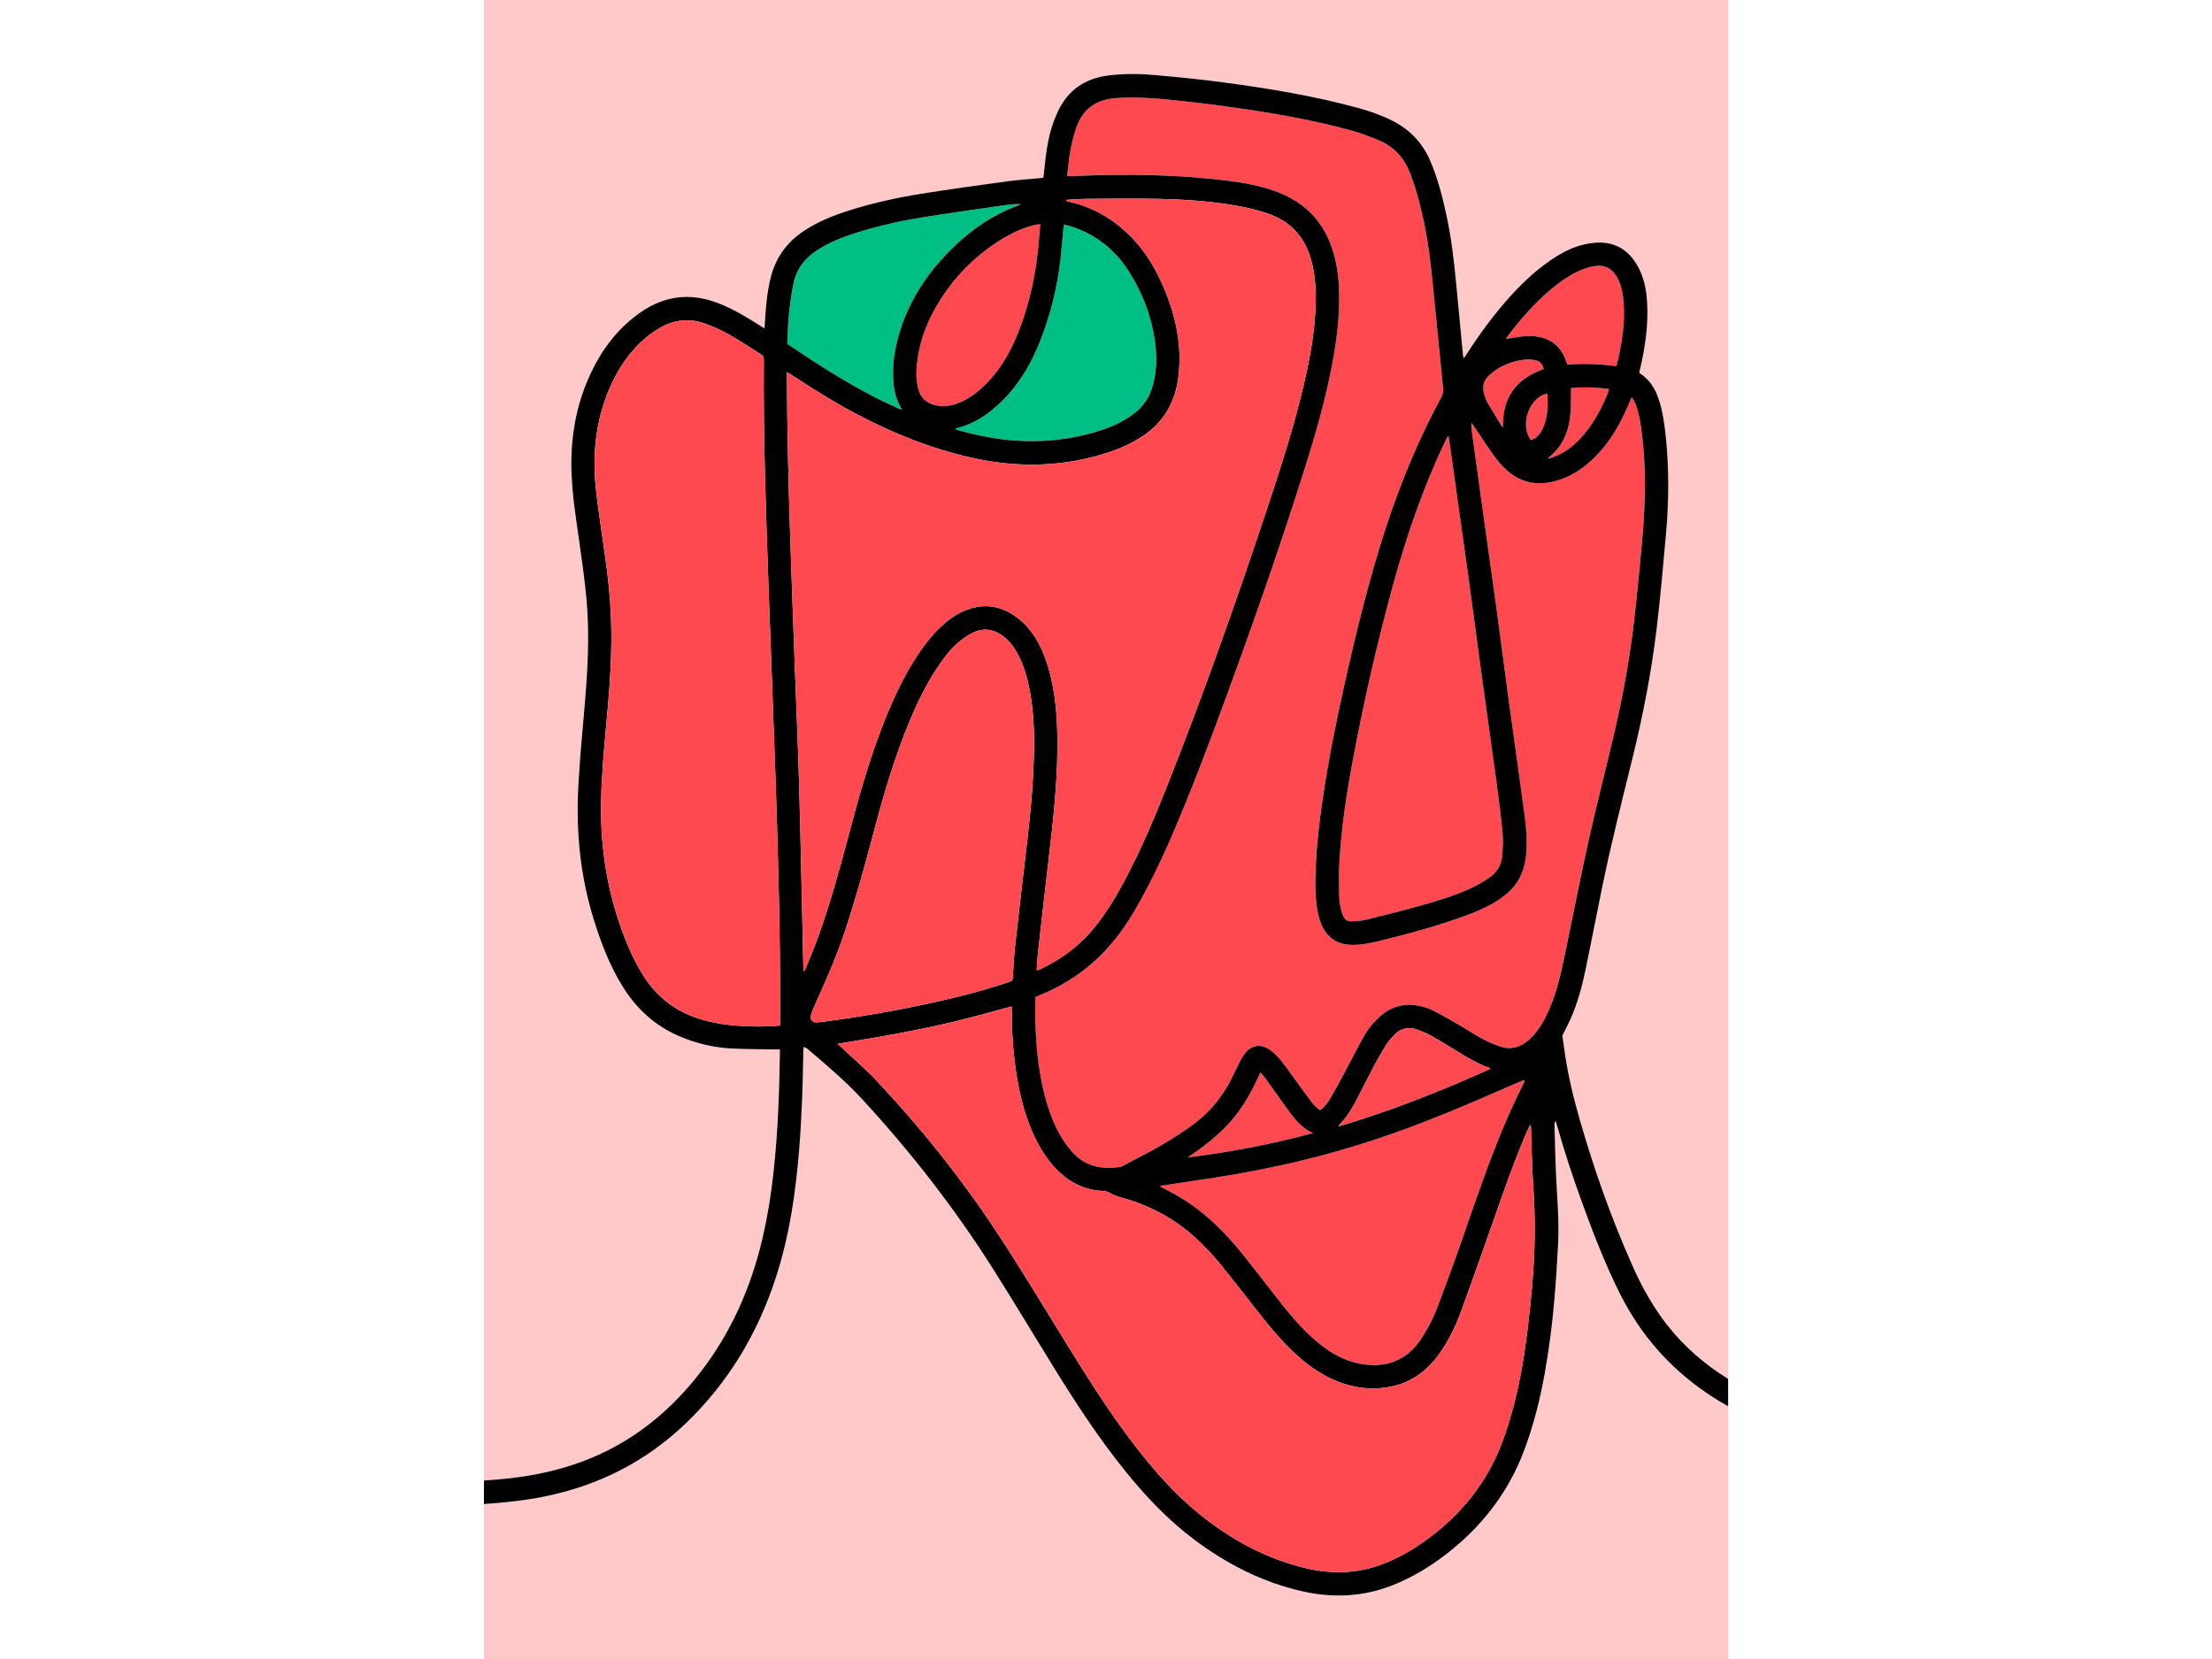
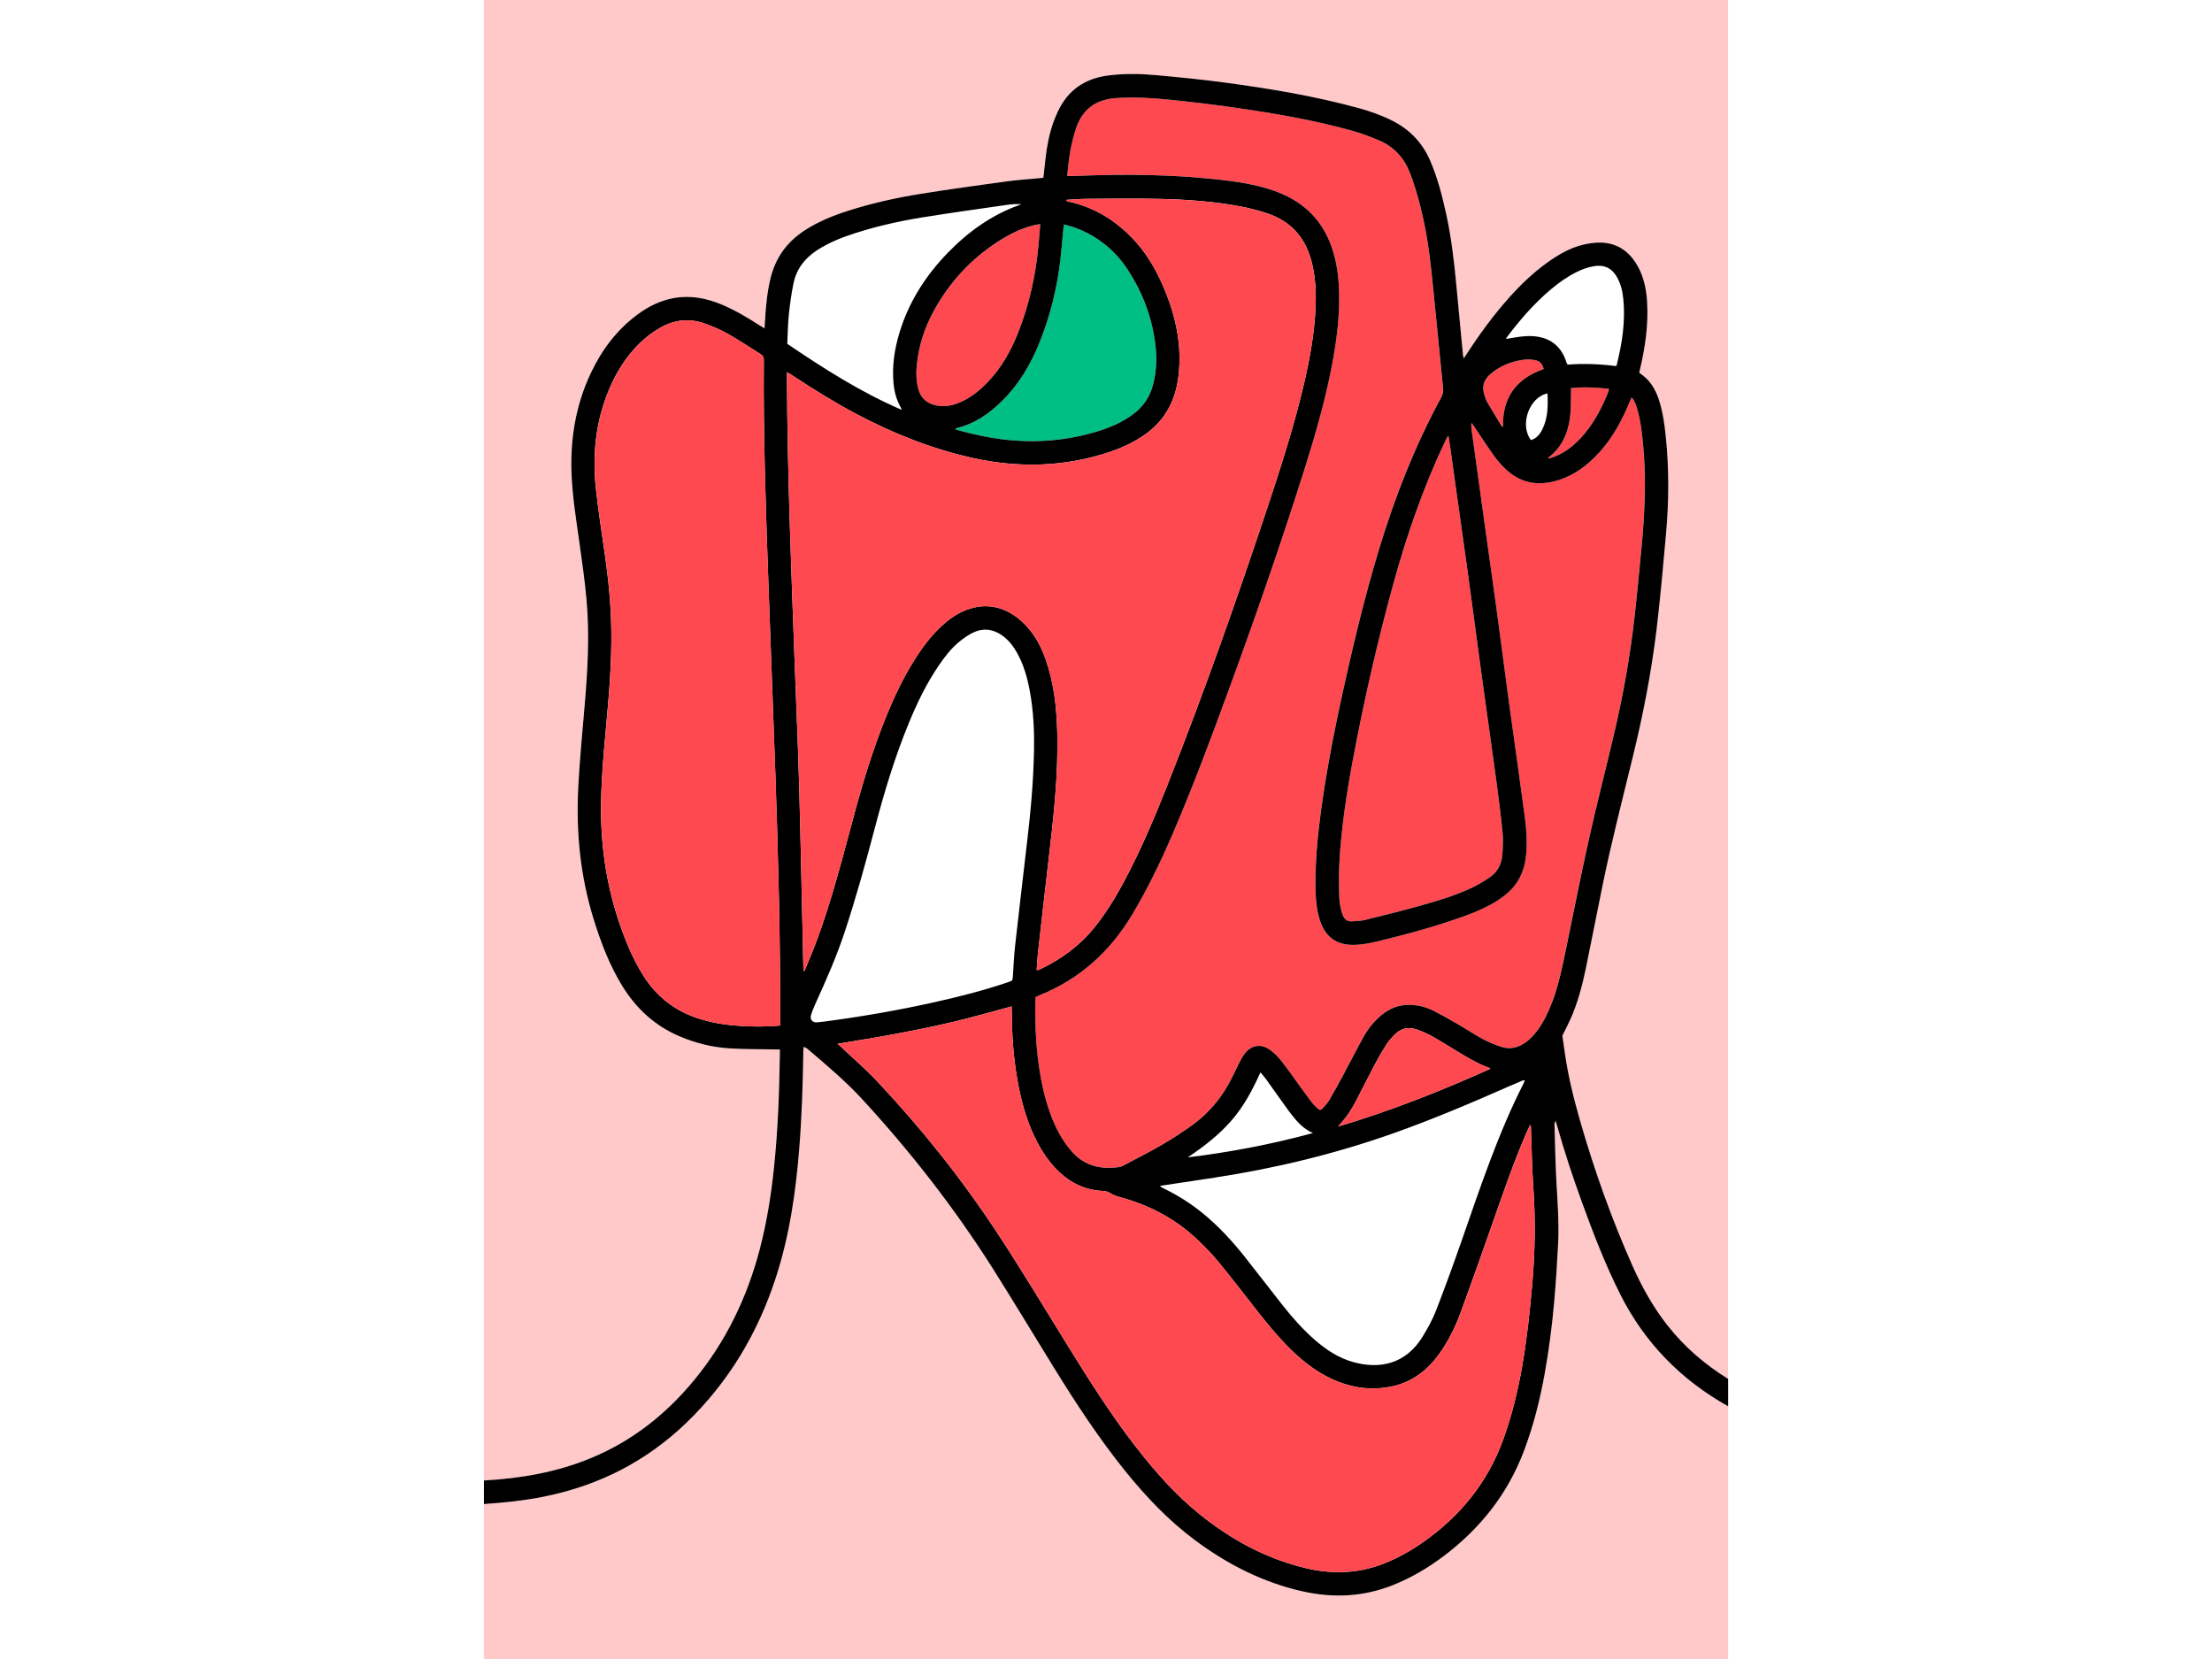
<svg xmlns="http://www.w3.org/2000/svg" width="815.143" height="611.357" viewBox="0 0 800 600" id="svgcontent" x="552.429" y="305.679">
  <g style="pointer-events:all">
    <title style="pointer-events:inherit">Layer 1</title>
  </g>
  <svg id="Layer_1" viewBox="0 0 648 864">
    <defs stroke="#808080" stroke-width="0.5" id="1" fill="#fcfcf1" />
    <path class="cls-1" d="m109.45,718.8c16.64-20.19,27.68-43.2,34.26-68.43,3.57-13.67,5.8-27.57,7.28-41.61,2.08-19.74,2.83-39.54,3.12-59.38.01-.84,0-1.69,0-2.84-1.06,0-1.97.02-2.87,0-7.85-.16-15.72-.05-23.55-.56-8.91-.58-17.53-2.73-25.78-6.24-12.96-5.51-22.76-14.59-30.04-26.53-6.58-10.81-11.04-22.52-14.76-34.55-7.01-22.64-9.24-45.85-7.95-69.41.74-13.39,1.97-26.76,3.14-40.12,1.65-18.92,2.81-37.87,1.12-56.83-.91-10.12-2.36-20.19-3.78-30.25-1.64-11.59-3.5-23.14-4-34.87-.78-18.4,2.12-36.11,10.01-52.85,5.74-12.18,13.63-22.67,24.57-30.7,5.65-4.14,11.83-7.16,18.78-8.4,8.62-1.54,16.82.05,24.78,3.37,6.97,2.9,13.41,6.76,19.74,10.84.76.49,1.54.94,2.61,1.59.09-1.35.15-2.26.2-3.17.46-7.85,1.1-15.68,3.03-23.34,2.56-10.15,8.19-18.11,16.84-23.96,7.36-4.98,15.51-8.25,23.92-10.92,12.23-3.89,24.74-6.66,37.39-8.68,15-2.4,30.07-4.47,45.12-6.53,5.67-.77,11.39-1.12,17.09-1.66.5-.05.99-.12,1.64-.21.37-3.39.71-6.68,1.1-9.98.76-6.46,1.93-12.84,4.14-18.98.69-1.92,1.49-3.82,2.37-5.67,5.21-11.07,14.06-17.05,26.08-18.6,8.27-1.07,16.56-.94,24.82-.2,11.99,1.08,23.98,2.26,35.91,3.87,23.45,3.16,46.78,7.02,69.65,13.27,6.1,1.67,12.05,3.77,17.72,6.63,9.06,4.57,15.62,11.47,19.65,20.79,3.88,8.98,6.29,18.41,8.38,27.93,2.58,11.79,3.99,23.75,5.13,35.74,1.2,12.59,2.39,25.18,3.6,37.76.03.31.13.61.35,1.55.78-1.16,1.28-1.88,1.76-2.62,6.71-10.34,13.98-20.25,22.23-29.42,5.84-6.5,12.13-12.52,19.23-17.65,5.78-4.17,11.88-7.82,18.87-9.51,3.04-.74,6.25-1.22,9.36-1.13,8.61.23,14.8,4.65,19.01,11.99,3.31,5.76,4.63,12.1,5.04,18.64.77,12.14-.97,24.03-3.79,35.8-.1.41-.19.82-.26,1.13.16.27.21.47.33.55,5.09,3.24,8,8.06,9.84,13.64,2.02,6.12,2.92,12.47,3.58,18.84,1.8,17.14,1.71,34.31.14,51.45-1.5,16.42-2.9,32.86-4.87,49.22-2.71,22.49-7.04,44.71-12.43,66.72-5.51,22.48-11.24,44.9-15.88,67.59-2.87,14.06-5.59,28.15-8.5,42.2-1.9,9.21-4.3,18.3-8.17,26.92-1.33,2.96-2.86,5.82-4.1,8.32.46,3.26.87,6.2,1.29,9.13,1.72,11.95,4.6,23.64,7.93,35.22,7.42,25.81,16.41,51.06,27.32,75.6,4.91,11.04,10.78,21.54,18.27,31.08,8.81,11.21,19.46,20.32,31.51,27.8V0H0v771.04c19.27-1.07,38.1-4.31,56.05-11.8,21.28-8.87,38.8-22.74,53.4-40.44Z" stroke="transparent" stroke-width="0.25" id="2" fill="#ffc8c9" />
    <path class="cls-1" d="m591.85,674.2c-7.79-15.44-14-31.53-19.89-47.75-4.9-13.49-9.41-27.11-13.28-40.93-.13-.47-.31-.94-.59-1.8-.66,1.17-.53,2.09-.51,2.94.25,8.88.41,17.77.86,26.64.57,11.44,1.58,22.87,1.01,34.32-.5,9.98-1.14,19.97-2.01,29.92-1.11,12.68-2.72,25.31-4.98,37.85-2.5,13.9-5.94,27.54-10.99,40.76-8.44,22.11-22.57,39.84-41.31,54.06-8.21,6.23-17,11.44-26.58,15.28-15.32,6.14-31.04,6.92-47.05,3.35-20.69-4.62-39.14-14-56.06-26.58-13.88-10.32-25.69-22.75-36.51-36.16-13.6-16.86-25.44-34.94-36.82-53.34-10.7-17.29-21.14-34.74-32.01-51.93-19.96-31.58-42.85-60.93-68.16-88.39-8.76-9.51-18.66-17.81-28.47-26.19-.46-.4-1.09-.59-1.93-1.03-.1.95-.21,1.51-.22,2.07-.22,16.84-.77,33.66-2.08,50.46-1.81,23.05-5.1,45.84-12.31,67.92-9.43,28.86-24.57,54.21-46.51,75.35-20.87,20.1-45.65,32.7-74.01,38.41-10.39,2.09-20.88,3.16-31.42,3.9v80.68h648v-131.58c-24.54-13.75-43.41-32.97-56.15-58.22Z" stroke="transparent" stroke-width="0.25" id="3" fill="#ffc8c9" />
    <path class="cls-1" d="m522.7,209.68c2.39,4.03,4.8,8.05,7.23,12.06.14.23.47.34.84.59-.39-15.42,6.99-25.18,21.18-30.15-.59-2.62-1.99-4.24-4.56-4.64-1.42-.22-2.89-.48-4.31-.36-6.42.56-12.33,2.63-17.5,6.52-5.25,3.96-6.26,7.84-3.82,13.88.29.71.56,1.44.95,2.09Z" stroke="transparent" stroke-width="0.25" id="4" fill="#ff4951" />
    <path class="cls-1" d="m452.61,395.48c-3.34,17.89-6.14,35.87-7.09,54.07-.3,5.62-.22,11.27-.07,16.9.09,3.49.62,6.97,1.93,10.28.82,2.08,2.3,3.21,4.51,3.09,2.38-.12,4.81-.2,7.11-.76,9.28-2.27,18.56-4.59,27.76-7.15,9.37-2.61,18.73-5.36,27.57-9.48,3.38-1.57,6.63-3.54,9.69-5.68,3.84-2.68,5.97-6.62,6.35-11.26.32-3.98.54-8.04.15-12-.93-9.43-2.15-18.83-3.42-28.23-2.41-17.77-4.98-35.52-7.41-53.28-2.5-18.27-4.88-36.57-7.4-54.84-3.01-21.82-6.12-43.64-9.19-65.45-.21-1.48-.46-2.95-.7-4.52-.38.22-.58.27-.65.38-.37.67-.72,1.36-1.05,2.05-11.47,24.14-20.16,49.29-27.22,75.03-8.22,29.99-15.16,60.28-20.87,90.84Z" stroke="transparent" stroke-width="0.25" id="5" fill="#ff4951" />
-     <path class="cls-1" d="m545.29,229.19c3-.87,4.75-3.11,6.04-5.78,2.84-5.88,2.88-12.15,2.58-18.51-9.55,1.94-14.64,16.4-8.62,24.29Z" stroke="transparent" stroke-width="0.25" id="6" fill="#ff4951" />
    <path class="cls-1" d="m269.89,208.78c-6.79,6.7-14.42,12.03-23.9,14.24-.11.03-.19.19-.48.5.98.32,1.83.64,2.71.87,7.02,1.87,14.09,3.44,21.31,4.35,17.2,2.17,34.1.88,50.66-4.29,6.39-1.99,12.47-4.67,17.89-8.69,5.21-3.86,8.64-8.89,10.33-15.15,1.85-6.87,2.14-13.86,1.31-20.86-1.67-14.24-6.61-27.35-14.45-39.33-6.71-10.25-15.86-17.56-27.37-21.84-1.81-.67-3.71-1.1-5.78-1.7-.15,1.06-.28,1.8-.36,2.54-.52,5.36-.93,10.73-1.56,16.07-1.73,14.67-5.26,28.89-10.75,42.61-4.58,11.46-10.72,21.95-19.57,30.68Z" stroke="transparent" stroke-width="0.25" id="7" fill="#00bf84" />
    <path class="cls-1" d="m235.62,159.58c-4.72,8.11-8.07,16.75-9.56,26.05-.9,5.59-1.3,11.19.14,16.78,1.29,5.02,4.54,7.82,9.56,8.79,4.94.96,9.49-.25,13.86-2.4,4.81-2.37,8.87-5.74,12.58-9.56,7.14-7.35,12.07-16.07,15.86-25.5,6-14.92,9.35-30.48,10.83-46.46.31-3.38.57-6.77.88-10.52-.99.13-1.58.16-2.15.28-6.16,1.33-11.82,3.89-17.19,7.12-14.64,8.81-26.22,20.66-34.81,35.42Z" stroke="transparent" stroke-width="0.25" id="8" fill="#ff4951" />
    <path class="cls-1" d="m565.83,215.72c-.85,9-3.97,16.92-11.42,22.62-.06.04-.07.15-.22.51.59-.12.92-.17,1.24-.26,6.21-1.93,11.28-5.6,15.66-10.29,6.63-7.1,11.08-15.54,14.61-24.5.14-.35.12-.77.2-1.27-6.67-.76-13.16-1.1-19.73-.4,0,1.16.02,2.01,0,2.85-.09,3.58,0,7.19-.34,10.75Z" stroke="transparent" stroke-width="0.25" id="9" fill="#ff4951" />
-     <path class="cls-1" d="m563.84,188.82c.12.38.39.72.59,1.07,8.49-.67,16.83-.3,25.25.76.21-.42.32-.56.36-.72,2.77-11.25,4.55-22.62,3.38-34.25-.42-4.19-1.4-8.26-3.63-11.92-2.59-4.24-6.43-5.95-11.33-5.18-3.33.52-6.44,1.64-9.44,3.14-4.84,2.42-9.23,5.53-13.35,9.01-8.74,7.36-16.16,15.95-23.01,25.06-.16.22-.23.51-.32.72,3.5-.51,6.84-1.24,10.22-1.43,10.63-.61,18.19,3.69,21.29,13.75Z" stroke="transparent" stroke-width="0.25" id="10" fill="#ff4951" />
-     <path class="cls-1" d="m421.08,581.05c-1.37-1.74-2.68-3.53-3.97-5.34-3.28-4.58-6.52-9.19-9.81-13.76-.79-1.09-1.71-2.09-2.86-3.48-4.17,9.28-8.79,17.89-15.3,25.32-6.52,7.44-14.27,13.39-22.52,18.93,22.03-2.66,43.73-6.82,65.17-12.65-4.55-1.97-7.78-5.33-10.71-9.03Z" stroke="transparent" stroke-width="0.25" id="11" fill="#ff4951" />
-     <path class="cls-1" d="m217.05,212.05c-2.16-3.78-3.25-7.87-3.67-12.17-.89-9.07.43-17.9,3.04-26.56,4.87-16.13,13.71-29.9,25.39-41.88,10.62-10.89,22.75-19.61,37.23-24.73.29-.1.58-.23.86-.35-2.52-.16-4.96-.03-7.37.32-14.78,2.14-29.58,4.18-44.32,6.56-11.8,1.91-23.47,4.53-34.87,8.19-7.01,2.25-13.82,4.95-20.02,9.02-6.29,4.13-10.55,9.76-12.07,17.13-1.12,5.42-1.87,10.94-2.44,16.45-.51,5-.55,10.05-.8,15.04,19.02,12.86,38.11,25.12,59.66,34.4-.37-.84-.47-1.15-.62-1.42Z" stroke="transparent" stroke-width="0.25" id="12" fill="#00bf84" />
+     <path class="cls-1" d="m217.05,212.05Z" stroke="transparent" stroke-width="0.25" id="12" fill="#00bf84" />
    <path class="cls-1" d="m575.55,436.65c4.24-18.91,9.15-37.68,13.51-56.57,4.42-19.15,7.86-38.5,10.09-58.04,1.38-12.14,2.52-24.3,3.68-36.47,1.69-17.81,2.59-35.63.9-53.5-.61-6.47-1.28-12.93-3.13-19.19-.6-2.03-1.26-4.07-2.88-5.98-.78,1.81-1.46,3.43-2.17,5.04-4.29,9.88-9.7,19.03-17.49,26.6-6.04,5.88-12.95,10.33-21.26,12.27-9.44,2.21-17.81.12-24.83-6.64-2.08-2.01-4.07-4.18-5.74-6.54-3.71-5.22-7.2-10.6-10.79-15.9-.35-.52-.76-1.01-1.14-1.52-.19,1.49-.03,2.83.15,4.16,2.34,16.92,4.68,33.85,7.03,50.77,2.09,15.06,4.24,30.11,6.3,45.18,2.01,14.73,3.87,29.47,5.89,44.2,2.74,20.06,5.64,40.09,8.32,60.16.93,6.94,1.42,13.94.72,20.97-.84,8.31-4.26,15.26-10.86,20.46-2.34,1.84-4.83,3.57-7.46,4.94-3.7,1.93-7.51,3.71-11.42,5.17-15.38,5.73-31.19,10.05-47.13,13.91-4.57,1.11-9.19,2.03-13.92,1.92-7.73-.18-13.11-3.87-15.95-11.09-.62-1.58-1.11-3.23-1.49-4.89-1.14-5.03-1.44-10.15-1.45-15.28-.05-16.11,1.86-32.06,4.28-47.95,2.69-17.74,6.2-35.33,10.06-52.85,5.52-25.03,11.51-49.94,18.96-74.47,8.26-27.21,18.64-53.55,32.22-78.57.91-1.68,1.13-3.27.94-5.13-1.7-16.75-3.34-33.5-4.98-50.25-1.21-12.33-2.5-24.65-5.13-36.78-1.81-8.35-3.96-16.6-7.05-24.6-3.08-8-8.39-13.85-16.29-17.15-4.48-1.87-9.05-3.63-13.72-4.94-20.68-5.77-41.83-9.3-63.05-12.32-10.82-1.54-21.68-2.82-32.55-3.91-9.09-.91-18.2-1.48-27.38-.83-10.67.75-17.71,5.81-21.07,16.05-1.63,4.98-2.79,10.04-3.48,15.21-.41,3.02-.69,6.06-1.06,9.34,1.44,0,2.61.04,3.78,0,27.02-1.16,53.99-.87,80.86,2.57,7.89,1.01,15.68,2.51,23.21,5.16,13.32,4.68,23.26,13.06,28.76,26.3,3.12,7.51,4.51,15.39,4.91,23.46.72,14.27-1.1,28.31-3.83,42.27-3.36,17.21-8.14,34.05-13.4,50.76-12.48,39.68-26.15,78.96-40.46,118.02-9.29,25.34-18.72,50.63-29.45,75.41-6.05,13.96-12.66,27.64-20.5,40.71-11.63,19.41-27.55,33.77-48.68,42.17-.54.22-1.06.49-1.64.77-.05.95-.12,1.79-.14,2.64-.17,9.67.16,19.31,1.32,28.92,1.19,9.95,3.07,19.75,6.51,29.2,2.65,7.28,6.15,14.07,11.37,19.9,6.64,7.42,15.06,9.21,24.48,7.89.82-.11,1.63-.5,2.38-.89,6.64-3.52,13.36-6.9,19.86-10.67,5.38-3.13,10.63-6.53,15.68-10.17,8.97-6.45,15.83-14.77,20.76-24.67,1.18-2.37,2.27-4.78,3.47-7.14.85-1.67,1.69-3.37,2.75-4.91,3.58-5.17,8.98-6.15,13.97-2.35,2.15,1.64,4.11,3.64,5.78,5.76,3.27,4.16,6.27,8.54,9.39,12.82,2.17,2.97,4.31,5.95,6.55,8.86.83,1.07,1.88,1.98,2.86,2.93.82.8,1.71.8,2.45-.07,1.22-1.42,2.58-2.78,3.52-4.38,2.59-4.42,5.04-8.92,7.47-13.43,3.48-6.47,6.78-13.04,10.35-19.45,2.34-4.2,5.33-7.94,9.01-11.09,4.76-4.08,10.22-6.05,16.53-5.58,3.81.29,7.44,1.28,10.8,2.97,4.34,2.19,8.57,4.61,12.78,7.04,4.36,2.52,8.55,5.36,12.98,7.74,3.06,1.65,6.33,2.99,9.64,4.06,4.62,1.5,8.94.44,12.83-2.41,2.58-1.89,4.68-4.24,6.51-6.84,3.18-4.5,5.49-9.44,7.37-14.6,3.33-9.1,5.23-18.56,7.18-28.02,3.9-18.9,7.6-37.85,11.82-56.68Z" stroke="transparent" stroke-width="0.25" id="13" fill="#ff4951" />
-     <path class="cls-1" d="m352.24,617.94c.72.39,1.44.8,2.17,1.16,7.25,3.53,14,7.84,20.23,12.96,7.96,6.55,14.91,14.07,21.31,22.1,6.71,8.42,13.21,17,19.89,25.44,5.2,6.57,10.72,12.87,17.08,18.36,5.87,5.08,12.28,9.28,19.83,11.39,13.77,3.83,27.37,1.08,36.14-13.31,2.66-4.36,5.17-8.9,7.01-13.64,4.7-12.09,9.12-24.3,13.39-36.55,9.68-27.74,18.91-55.64,32.3-81.91.2-.4.28-.86.43-1.36-.41,0-.6-.05-.74,0-2.52,1.06-5.04,2.1-7.54,3.2-20,8.82-40.1,17.36-60.73,24.63-30.05,10.59-60.86,18.03-92.32,22.84-9.45,1.44-18.9,2.83-28.35,4.25-.04.14-.08.28-.13.42Z" stroke="transparent" stroke-width="0.25" id="14" fill="#ff4951" />
    <path class="cls-1" d="m616.49,690.37c-7.49-9.54-13.36-20.04-18.27-31.08-10.92-24.54-19.9-49.8-27.32-75.6-3.33-11.58-6.21-23.27-7.93-35.22-.42-2.93-.83-5.86-1.29-9.13,1.24-2.5,2.77-5.36,4.1-8.32,3.87-8.62,6.27-17.71,8.17-26.92,2.9-14.05,5.63-28.14,8.5-42.2,4.63-22.68,10.37-45.11,15.88-67.59,5.39-22,9.72-44.23,12.43-66.72,1.97-16.37,3.38-32.8,4.87-49.22,1.56-17.15,1.65-34.31-.14-51.45-.67-6.38-1.56-12.72-3.58-18.84-1.85-5.58-4.75-10.4-9.84-13.64-.13-.08-.18-.28-.33-.55.07-.31.16-.72.26-1.13,2.82-11.77,4.56-23.66,3.79-35.8-.42-6.54-1.74-12.88-5.04-18.64-4.21-7.34-10.4-11.76-19.01-11.99-3.11-.08-6.32.4-9.36,1.13-7,1.69-13.09,5.34-18.87,9.51-7.1,5.12-13.39,11.15-19.23,17.65-8.25,9.17-15.52,19.08-22.23,29.42-.48.74-.98,1.46-1.76,2.62-.21-.93-.32-1.24-.35-1.55-1.2-12.59-2.4-25.18-3.6-37.76-1.14-12-2.55-23.96-5.13-35.74-2.09-9.52-4.5-18.95-8.38-27.93-4.03-9.32-10.59-16.22-19.65-20.79-5.67-2.86-11.62-4.96-17.72-6.63-22.87-6.26-46.2-10.11-69.65-13.27-11.93-1.61-23.92-2.79-35.91-3.87-8.25-.74-16.55-.87-24.82.2-12.02,1.56-20.87,7.54-26.08,18.6-.87,1.85-1.67,3.75-2.37,5.67-2.21,6.14-3.38,12.52-4.14,18.98-.39,3.29-.73,6.59-1.1,9.98-.66.08-1.15.16-1.64.21-5.7.54-11.42.89-17.09,1.66-15.06,2.06-30.12,4.12-45.12,6.53-12.65,2.03-25.16,4.8-37.39,8.68-8.41,2.67-16.56,5.94-23.92,10.92-8.65,5.86-14.28,13.81-16.84,23.96-1.93,7.67-2.57,15.49-3.03,23.34-.05.91-.12,1.82-.2,3.17-1.07-.65-1.85-1.1-2.61-1.59-6.33-4.07-12.77-7.93-19.74-10.84-7.96-3.32-16.16-4.9-24.78-3.37-6.95,1.24-13.14,4.25-18.78,8.4-10.94,8.02-18.83,18.52-24.57,30.7-7.89,16.75-10.79,34.45-10.01,52.85.5,11.72,2.36,23.28,4,34.87,1.42,10.06,2.88,20.14,3.78,30.25,1.7,18.96.54,37.91-1.12,56.83-1.17,13.36-2.4,26.73-3.14,40.12-1.29,23.56.94,46.77,7.95,69.41,3.72,12.03,8.18,23.74,14.76,34.55,7.28,11.94,17.08,21.03,30.04,26.53,8.25,3.51,16.87,5.66,25.78,6.24,7.83.51,15.7.4,23.55.56.9.02,1.81,0,2.87,0,0,1.15.01,2,0,2.84-.29,19.83-1.03,39.64-3.12,59.38-1.48,14.04-3.72,27.94-7.28,41.61-6.59,25.23-17.62,48.24-34.26,68.43-14.6,17.71-32.12,31.57-53.4,40.44-17.95,7.49-36.78,10.73-56.05,11.8v12.27c10.54-.73,21.04-1.81,31.42-3.9,28.36-5.71,53.14-18.31,74.01-38.41,21.94-21.13,37.08-46.48,46.51-75.35,7.21-22.07,10.5-44.86,12.31-67.92,1.32-16.79,1.86-33.62,2.08-50.46,0-.56.12-1.12.22-2.07.84.44,1.47.63,1.93,1.03,9.81,8.39,19.71,16.68,28.47,26.19,25.3,27.47,48.19,56.82,68.16,88.39,10.86,17.19,21.31,34.64,32.01,51.93,11.38,18.4,23.22,36.47,36.82,53.34,10.82,13.42,22.63,25.84,36.51,36.16,16.92,12.58,35.37,21.96,56.06,26.58,16.01,3.57,31.72,2.79,47.05-3.35,9.58-3.84,18.37-9.05,26.58-15.28,18.74-14.22,32.86-31.96,41.31-54.06,5.05-13.22,8.48-26.86,10.99-40.76,2.26-12.54,3.87-25.17,4.98-37.85.87-9.96,1.51-19.94,2.01-29.92.57-11.46-.44-22.89-1.01-34.32-.44-8.87-.6-17.76-.86-26.64-.02-.85-.15-1.77.51-2.94.29.86.46,1.32.59,1.8,3.87,13.82,8.38,27.44,13.28,40.93,5.9,16.22,12.1,32.31,19.89,47.75,12.73,25.25,31.61,44.47,56.15,58.22v-14.25c-12.05-7.48-22.71-16.59-31.51-27.8Zm-83.84-514.58c6.85-9.1,14.26-17.69,23.01-25.06,4.13-3.48,8.51-6.59,13.35-9.01,3-1.5,6.11-2.62,9.44-3.14,4.9-.77,8.74.94,11.33,5.18,2.23,3.65,3.21,7.73,3.63,11.92,1.18,11.63-.61,23-3.38,34.25-.04.16-.15.31-.36.72-8.42-1.06-16.76-1.43-25.25-.76-.2-.35-.47-.69-.59-1.07-3.1-10.06-10.66-14.36-21.29-13.75-3.38.2-6.73.93-10.22,1.43.09-.21.15-.51.32-.72Zm33.53,26.33c6.57-.69,13.06-.35,19.73.4-.07.5-.06.91-.2,1.27-3.54,8.96-7.98,17.39-14.61,24.5-4.38,4.69-9.46,8.37-15.66,10.29-.32.1-.65.14-1.24.26.15-.35.16-.46.22-.51,7.45-5.7,10.58-13.62,11.42-22.62.33-3.56.25-7.16.34-10.75.02-.85,0-1.69,0-2.85Zm-14.84,21.29c-1.29,2.67-3.04,4.91-6.04,5.78-6.02-7.89-.93-22.35,8.62-24.29.3,6.36.26,12.63-2.58,18.51Zm-25.77-29.7c5.17-3.9,11.08-5.96,17.5-6.52,1.42-.12,2.89.14,4.31.36,2.57.4,3.98,2.02,4.56,4.64-14.19,4.97-21.56,14.73-21.18,30.15-.37-.25-.7-.36-.84-.59-2.43-4.01-4.84-8.03-7.23-12.06-.39-.66-.67-1.38-.95-2.09-2.44-6.04-1.43-9.92,3.82-13.88Zm-23.82,33.85c.06-.12.26-.16.65-.38.24,1.56.5,3.04.7,4.52,3.07,21.82,6.17,43.63,9.19,65.45,2.52,18.27,4.9,36.56,7.4,54.84,2.43,17.77,5,35.51,7.41,53.28,1.27,9.39,2.49,18.8,3.42,28.23.39,3.96.17,8.02-.15,12-.38,4.64-2.51,8.58-6.35,11.26-3.06,2.14-6.31,4.1-9.69,5.68-8.85,4.12-18.2,6.87-27.57,9.48-9.21,2.56-18.48,4.88-27.76,7.15-2.3.56-4.73.64-7.11.76-2.2.12-3.68-1.01-4.51-3.09-1.31-3.31-1.84-6.79-1.93-10.28-.15-5.63-.22-11.28.07-16.9.96-18.2,3.75-36.18,7.09-54.07,5.71-30.56,12.64-60.85,20.87-90.84,7.06-25.74,15.75-50.89,27.22-75.03.33-.69.68-1.38,1.05-2.05Zm-201.54-92.07c.63-5.34,1.04-10.71,1.56-16.07.07-.74.2-1.48.36-2.54,2.07.6,3.97,1.03,5.78,1.7,11.51,4.28,20.66,11.59,27.37,21.84,7.84,11.98,12.78,25.09,14.45,39.33.82,7,.54,13.99-1.31,20.86-1.69,6.26-5.12,11.3-10.33,15.15-5.43,4.01-11.5,6.7-17.89,8.69-16.56,5.17-33.46,6.46-50.66,4.29-7.22-.91-14.29-2.48-21.31-4.35-.87-.23-1.72-.55-2.71-.87.29-.31.37-.48.48-.5,9.48-2.21,17.11-7.54,23.9-14.24,8.86-8.73,14.99-19.22,19.57-30.68,5.49-13.72,9.02-27.94,10.75-42.61Zm-10.44-18.74c-.31,3.75-.57,7.14-.88,10.52-1.47,15.98-4.82,31.54-10.83,46.46-3.79,9.42-8.72,18.15-15.86,25.5-3.71,3.82-7.77,7.2-12.58,9.56-4.37,2.15-8.92,3.37-13.86,2.4-5.01-.98-8.26-3.78-9.56-8.79-1.44-5.59-1.04-11.19-.14-16.78,1.49-9.3,4.84-17.94,9.56-26.05,8.59-14.76,20.17-26.61,34.81-35.42,5.37-3.23,11.02-5.79,17.19-7.12.57-.12,1.16-.15,2.15-.28Zm-130.96,47.28c.57-5.51,1.32-11.03,2.44-16.45,1.53-7.37,5.78-13,12.07-17.13,6.2-4.07,13.01-6.78,20.02-9.02,11.4-3.66,23.07-6.28,34.87-8.19,14.74-2.39,29.54-4.42,44.32-6.56,2.41-.35,4.86-.48,7.37-.32-.29.12-.57.24-.86.35-14.48,5.13-26.61,13.84-37.23,24.73-11.68,11.98-20.52,25.75-25.39,41.88-2.61,8.66-3.94,17.48-3.04,26.56.42,4.3,1.52,8.39,3.67,12.17.16.28.26.58.62,1.42-21.55-9.29-40.64-21.54-59.66-34.4.25-4.99.29-10.04.8-15.04Zm-4.48,370.07c-8.57.71-16.67.65-24.77-.11-5.8-.55-11.49-1.61-17.07-3.33-12.51-3.86-22.28-11.28-29.31-22.34-5.53-8.72-9.42-18.18-12.72-27.91-6.92-20.45-9.84-41.49-9.42-63.05.25-12.66,1.33-25.26,2.5-37.85,1.61-17.28,3.09-34.56,2.81-51.94-.21-13.01-1.5-25.92-3.35-38.79-1.59-11.07-3.29-22.14-4.56-33.25-2.08-18.21-.36-36.01,6.9-53.03,4.42-10.36,10.5-19.57,19.25-26.81,2.16-1.79,4.51-3.4,6.93-4.82,7.33-4.3,15.15-5.27,23.18-2.49,4.33,1.5,8.61,3.36,12.6,5.61,5.8,3.26,11.31,7.04,16.98,10.53,1.18.73,1.51,1.6,1.5,2.94-.33,39.67,1.09,79.3,2.49,118.93,1.13,31.86,2.39,63.71,3.49,95.57,1.49,42.88,2.62,85.77,2.54,128.68,0,1.09,0,2.19,0,3.46Zm13.4-30.18c-.22.54-.51,1.05-1.04,2.12-.16-1.08-.29-1.59-.3-2.11-.72-31.44-1.32-62.89-2.18-94.33-.58-21.19-1.55-42.36-2.32-63.54-1.77-48.77-3.75-97.53-4.03-146.34-.01-1.78,0-3.55,0-5.9,1.22.73,2.06,1.2,2.86,1.72,10.77,7.11,21.71,13.94,33.12,19.98,19.33,10.24,39.51,18.3,60.92,23.02,24.11,5.32,48,4.64,71.52-3.27,5.69-1.91,11.08-4.45,16.15-7.69,11.52-7.35,17.64-17.98,19.28-31.41,1.91-15.61-1.08-30.44-6.98-44.82-3.69-8.98-8.27-17.46-14.71-24.8-9.68-11.05-21.5-18.61-36-21.69-.23-.05-.44-.22-.66-.33,0-.15,0-.3.01-.45,3.47-.18,6.94-.51,10.41-.53,12.82-.07,25.64-.29,38.45.03,14.18.35,28.34,1.33,42.3,4.01,4.51.87,8.99,2.06,13.36,3.49,12.9,4.25,20.48,13.35,23.5,26.45,1.66,7.22,2.06,14.53,1.78,21.91-.53,13.81-2.98,27.33-6.13,40.74-5.16,21.98-12.08,43.43-19.19,64.83-16.05,48.31-33.03,96.3-51.77,143.64-6.88,17.4-14.18,34.62-23.05,51.13-4.38,8.14-9.21,15.99-15.03,23.2-7.78,9.64-17.49,16.72-28.64,21.94-.23.11-.47.21-.72.27-.16.04-.33,0-.75,0,.2-2.77.31-5.56.62-8.33,1.75-15.62,3.5-31.24,5.33-46.85,2.71-23.09,5.45-46.18,4.76-69.5-.38-12.77-1.79-25.4-6.17-37.52-2.23-6.16-5.2-11.92-9.68-16.75-1.73-1.87-3.62-3.66-5.69-5.14-8.56-6.13-17.75-7.03-27.39-2.79-4.43,1.95-8.24,4.83-11.74,8.14-5.12,4.85-9.35,10.43-13.13,16.35-7.73,12.09-13.41,25.15-18.46,38.52-6.65,17.61-11.61,35.72-16.43,53.89-4.73,17.83-9.65,35.62-15.93,52.98-1.92,5.3-4.15,10.48-6.24,15.71Zm5.98,28.49c-2.53.3-4.05-1.38-3.29-3.89.62-2.03,1.45-4.02,2.33-5.96,5.56-12.2,10.96-24.47,15.18-37.22,5.96-18,10.98-36.28,15.81-54.61,4.84-18.34,10.3-36.48,17.53-54.05,4.26-10.37,9.1-20.44,15.41-29.75,3.17-4.68,6.58-9.2,10.99-12.79,2.23-1.82,4.67-3.49,7.25-4.74,5.11-2.46,10.12-1.83,14.79,1.4,3.38,2.33,5.85,5.47,7.86,9,3.51,6.17,5.39,12.9,6.7,19.81,2.08,10.97,2.39,22.06,2.26,30.5-.34,17.91-1.84,33.04-3.6,48.15-2.08,17.99-4.23,35.97-6.23,53.96-.6,5.34-.83,10.73-1.2,16.1-.16,2.38-.13,2.4-2.45,3.19-12.54,4.26-25.36,7.53-38.28,10.41-19.09,4.26-38.35,7.6-57.74,10.14-1.1.14-2.21.22-3.31.36Zm372.25,136.77c-1.28,14.39-2.82,28.74-5.33,42.97-2.22,12.55-5.25,24.88-9.53,36.91-8.05,22.6-22.36,40.3-41.84,54.01-6.31,4.44-13,8.19-20.17,11.07-13.56,5.45-27.41,5.85-41.5,2.43-20.48-4.97-38.48-14.8-54.78-27.94-12.65-10.2-23.32-22.3-33.25-35.09-13.33-17.18-24.86-35.56-36.29-54.02-11.92-19.25-23.55-38.68-36-57.58-18.5-28.09-39.44-54.35-62.5-78.86-5.78-6.15-12.22-11.69-18.36-17.5-.61-.58-1.25-1.13-2.18-1.98,10.35-1.76,20.4-3.3,30.38-5.19,10.15-1.92,20.28-3.96,30.32-6.35,9.94-2.36,19.77-5.22,29.92-7.93.03.93.1,1.91.1,2.88,0,13.28,1.04,26.46,3.67,39.49,2.02,10.01,4.97,19.71,9.79,28.76,3.49,6.54,7.8,12.44,13.58,17.18,6.02,4.93,12.95,7.52,20.71,7.83,1.43.06,2.53.52,3.74,1.25,1.5.91,3.24,1.52,4.95,1.98,15.47,4.18,29.22,11.48,40.78,22.64,3.75,3.61,7.41,7.37,10.69,11.39,7.13,8.74,13.99,17.69,20.97,26.55,5.29,6.72,10.77,13.27,16.92,19.23,7.13,6.89,14.97,12.72,24.3,16.33,8.73,3.37,17.72,4.36,26.93,2.6,10.9-2.08,19.15-8.23,25.54-17.1,4.88-6.78,8.49-14.25,11.35-22.04,5.42-14.75,10.63-29.57,15.85-44.39,5.7-16.19,11.22-32.45,18-48.23.65-1.52,1.38-3.01,2.07-4.52.14.04.28.08.42.12.03.47.08.94.1,1.41.38,10.16.49,20.34,1.2,30.47,1.2,17.1.95,34.15-.57,51.21Zm-165.24-55.91c31.47-4.81,62.28-12.26,92.32-22.84,20.63-7.27,40.74-15.81,60.73-24.63,2.5-1.1,5.02-2.15,7.54-3.2.14-.06.33,0,.74,0-.16.5-.23.96-.43,1.36-13.39,26.27-22.62,54.17-32.3,81.91-4.27,12.25-8.7,24.45-13.39,36.55-1.84,4.74-4.35,9.28-7.01,13.64-8.77,14.38-22.37,17.14-36.14,13.31-7.56-2.1-13.96-6.31-19.83-11.39-6.36-5.5-11.88-11.79-17.08-18.36-6.68-8.44-13.19-17.02-19.89-25.44-6.4-8.03-13.35-15.56-21.31-22.1-6.23-5.12-12.99-9.43-20.23-12.96-.74-.36-1.45-.77-2.17-1.16.04-.14.08-.28.13-.42,9.45-1.42,18.9-2.81,28.35-4.25Zm-14.1-10.54c8.25-5.54,16-11.5,22.52-18.93,6.52-7.43,11.13-16.04,15.3-25.32,1.15,1.39,2.08,2.38,2.86,3.48,3.29,4.57,6.53,9.18,9.81,13.76,1.29,1.8,2.6,3.6,3.97,5.34,2.93,3.7,6.16,7.06,10.71,9.03-21.44,5.83-43.15,9.99-65.17,12.65Zm78.28-16.03c.77-.92,1.15-1.42,1.57-1.88,3.03-3.3,5.42-7.05,7.49-10.98,3.35-6.34,6.5-12.79,9.85-19.13,1.92-3.62,3.98-7.17,6.16-10.63,1.13-1.79,2.55-3.43,4.03-4.96,3.32-3.45,7.33-4.61,11.91-2.95,2.48.9,4.96,1.88,7.26,3.16,4.25,2.36,8.38,4.94,12.54,7.48,5.69,3.47,11.36,6.97,17.66,9.27.23.08.42.28.79.54-25.72,11.57-51.76,21.89-79.27,30.08Zm111.65-65.36c-1.89,5.15-4.19,10.1-7.37,14.6-1.84,2.6-3.93,4.95-6.51,6.84-3.9,2.85-8.22,3.91-12.83,2.41-3.31-1.08-6.58-2.42-9.64-4.06-4.43-2.39-8.62-5.22-12.98-7.74-4.21-2.44-8.44-4.85-12.78-7.04-3.36-1.7-6.99-2.69-10.8-2.97-6.32-.47-11.77,1.5-16.53,5.58-3.68,3.15-6.67,6.9-9.01,11.09-3.57,6.41-6.87,12.98-10.35,19.45-2.42,4.51-4.87,9.02-7.47,13.43-.94,1.6-2.3,2.96-3.52,4.38-.74.86-1.63.87-2.45.07-.98-.95-2.03-1.85-2.86-2.93-2.24-2.91-4.38-5.89-6.55-8.86-3.12-4.28-6.12-8.65-9.39-12.82-1.67-2.13-3.63-4.13-5.78-5.76-4.99-3.8-10.39-2.83-13.97,2.35-1.06,1.54-1.9,3.24-2.75,4.91-1.2,2.36-2.29,4.77-3.47,7.14-4.93,9.9-11.79,18.22-20.76,24.67-5.05,3.64-10.3,7.04-15.68,10.17-6.49,3.77-13.22,7.15-19.86,10.67-.74.39-1.56.78-2.38.89-9.42,1.32-17.84-.47-24.48-7.89-5.22-5.83-8.71-12.62-11.37-19.9-3.44-9.45-5.32-19.25-6.51-29.2-1.15-9.6-1.49-19.25-1.32-28.92.01-.84.09-1.69.14-2.64.59-.27,1.1-.55,1.64-.77,21.13-8.4,37.05-22.76,48.68-42.17,7.84-13.08,14.45-26.75,20.5-40.71,10.73-24.78,20.16-50.07,29.45-75.41,14.31-39.06,27.98-78.34,40.46-118.02,5.26-16.71,10.03-33.55,13.4-50.76,2.73-13.96,4.55-28,3.83-42.27-.41-8.07-1.8-15.95-4.91-23.46-5.5-13.25-15.44-21.62-28.76-26.3-7.53-2.64-15.32-4.15-23.21-5.16-26.87-3.44-53.84-3.72-80.86-2.57-1.17.05-2.34,0-3.78,0,.37-3.28.66-6.32,1.06-9.34.7-5.17,1.85-10.23,3.48-15.21,3.36-10.25,10.39-15.31,21.07-16.05,9.18-.64,18.29-.07,27.38.83,10.87,1.09,21.73,2.37,32.55,3.91,21.22,3.02,42.37,6.55,63.05,12.32,4.67,1.3,9.24,3.06,13.72,4.94,7.9,3.3,13.21,9.16,16.29,17.15,3.08,8,5.24,16.25,7.05,24.6,2.63,12.13,3.92,24.45,5.13,36.78,1.64,16.75,3.28,33.5,4.98,50.25.19,1.85-.03,3.44-.94,5.13-13.58,25.02-23.96,51.37-32.22,78.57-7.45,24.54-13.44,49.44-18.96,74.47-3.86,17.52-7.36,35.11-10.06,52.85-2.41,15.89-4.32,31.84-4.28,47.95.02,5.13.31,10.26,1.45,15.28.38,1.66.86,3.31,1.49,4.89,2.85,7.22,8.22,10.91,15.95,11.09,4.73.11,9.35-.82,13.92-1.92,15.94-3.86,31.75-8.18,47.13-13.91,3.91-1.46,7.72-3.23,11.42-5.17,2.63-1.37,5.12-3.1,7.46-4.94,6.6-5.2,10.02-12.15,10.86-20.46.71-7.03.21-14.02-.72-20.97-2.68-20.07-5.58-40.1-8.32-60.16-2.01-14.73-3.88-29.47-5.89-44.2-2.05-15.07-4.2-30.12-6.3-45.18-2.35-16.92-4.69-33.84-7.03-50.77-.18-1.33-.34-2.67-.15-4.16.38.51.79.99,1.14,1.52,3.59,5.31,7.07,10.69,10.79,15.9,1.67,2.35,3.66,4.53,5.74,6.54,7.02,6.77,15.39,8.85,24.83,6.64,8.31-1.94,15.22-6.39,21.26-12.27,7.79-7.57,13.2-16.72,17.49-26.6.7-1.61,1.39-3.23,2.17-5.04,1.62,1.91,2.28,3.95,2.88,5.98,1.85,6.26,2.52,12.72,3.13,19.19,1.69,17.87.79,35.69-.9,53.5-1.15,12.16-2.3,24.33-3.68,36.47-2.22,19.54-5.67,38.88-10.09,58.04-4.36,18.89-9.27,37.65-13.51,56.57-4.22,18.83-7.92,37.78-11.82,56.68-1.95,9.45-3.85,18.92-7.18,28.02Z" stroke="transparent" stroke-width="0.25" id="15" fill="#000000" locked="true" />
    <path class="cls-1" d="m523.38,556.08c-6.3-2.3-11.97-5.8-17.66-9.27-4.15-2.54-8.29-5.11-12.54-7.48-2.3-1.28-4.78-2.26-7.26-3.16-4.58-1.66-8.59-.5-11.91,2.95-1.47,1.53-2.9,3.17-4.03,4.96-2.18,3.46-4.25,7.01-6.16,10.63-3.36,6.34-6.51,12.78-9.85,19.13-2.07,3.93-4.47,7.68-7.49,10.98-.42.46-.8.95-1.57,1.88,27.5-8.19,53.55-18.51,79.27-30.08-.37-.26-.56-.46-.79-.54Z" stroke="transparent" stroke-width="0.25" id="16" fill="#ff4951" />
    <path class="cls-1" d="m151.79,401.96c-1.11-31.86-2.37-63.71-3.49-95.57-1.4-39.63-2.82-79.26-2.49-118.93.01-1.34-.32-2.21-1.5-2.94-5.67-3.49-11.18-7.27-16.98-10.53-3.99-2.25-8.27-4.1-12.6-5.61-8.03-2.79-15.86-1.81-23.18,2.49-2.42,1.42-4.77,3.03-6.93,4.82-8.75,7.24-14.83,16.45-19.25,26.81-7.26,17.02-8.98,34.82-6.9,53.03,1.27,11.11,2.97,22.18,4.56,33.25,1.85,12.87,3.14,25.78,3.35,38.79.29,17.38-1.2,34.66-2.81,51.94-1.17,12.59-2.25,25.19-2.5,37.85-.43,21.56,2.49,42.6,9.42,63.05,3.29,9.73,7.18,19.19,12.72,27.91,7.02,11.07,16.8,18.48,29.31,22.34,5.57,1.72,11.27,2.79,17.07,3.33,8.1.76,16.2.82,24.77.11,0-1.28,0-2.37,0-3.46.08-42.91-1.06-85.8-2.54-128.68Z" stroke="transparent" stroke-width="0.25" id="17" fill="#ff4951" />
    <path class="cls-1" d="m545.33,587.5c-.02-.47-.07-.94-.1-1.41-.14-.04-.28-.08-.42-.12-.69,1.51-1.42,3-2.07,4.52-6.78,15.79-12.31,32.04-18,48.23-5.21,14.82-10.43,29.65-15.85,44.39-2.86,7.79-6.47,15.26-11.35,22.04-6.39,8.87-14.64,15.02-25.54,17.1-9.21,1.76-18.2.77-26.93-2.6-9.33-3.61-17.17-9.44-24.3-16.33-6.16-5.95-11.63-12.51-16.92-19.23-6.98-8.86-13.84-17.82-20.97-26.55-3.29-4.03-6.95-7.78-10.69-11.39-11.57-11.16-25.31-18.45-40.78-22.64-1.71-.46-3.45-1.07-4.95-1.98-1.21-.74-2.31-1.2-3.74-1.25-7.76-.31-14.68-2.9-20.71-7.83-5.78-4.73-10.09-10.63-13.58-17.18-4.82-9.05-7.77-18.76-9.79-28.76-2.63-13.03-3.67-26.21-3.67-39.49,0-.98-.07-1.96-.1-2.88-10.15,2.71-19.97,5.57-29.92,7.93-10.04,2.39-20.18,4.43-30.32,6.35-9.98,1.89-20.03,3.44-30.38,5.19.94.85,1.57,1.4,2.18,1.98,6.14,5.81,12.58,11.35,18.36,17.5,23.06,24.51,43.99,50.77,62.5,78.86,12.45,18.9,24.09,38.33,36,57.58,11.43,18.46,22.96,36.84,36.29,54.02,9.93,12.79,20.6,24.89,33.25,35.09,16.3,13.14,34.3,22.96,54.78,27.94,14.09,3.42,27.93,3.02,41.5-2.43,7.17-2.88,13.86-6.63,20.17-11.07,19.48-13.72,33.78-31.41,41.84-54.01,4.29-12.03,7.32-24.36,9.53-36.91,2.51-14.23,4.05-28.58,5.33-42.97,1.52-17.06,1.77-34.11.57-51.21-.71-10.14-.82-20.31-1.2-30.47Z" stroke="transparent" stroke-width="0.25" id="18" fill="#ff4951" />
    <path class="cls-1" d="m189.9,435.23c4.82-18.17,9.78-36.28,16.43-53.89,5.05-13.37,10.74-26.44,18.46-38.52,3.79-5.92,8.01-11.5,13.13-16.35,3.5-3.31,7.3-6.19,11.74-8.14,9.65-4.24,18.83-3.34,27.39,2.79,2.07,1.48,3.95,3.27,5.69,5.14,4.48,4.84,7.46,10.6,9.68,16.75,4.38,12.12,5.79,24.75,6.17,37.52.69,23.32-2.04,46.41-4.76,69.5-1.83,15.61-3.58,31.23-5.33,46.85-.31,2.76-.42,5.55-.62,8.33.42,0,.59.03.75,0,.25-.06.49-.16.72-.27,11.15-5.22,20.86-12.31,28.64-21.94,5.82-7.21,10.65-15.06,15.03-23.2,8.87-16.51,16.17-33.73,23.05-51.13,18.73-47.35,35.71-95.33,51.77-143.64,7.11-21.4,14.03-42.86,19.19-64.83,3.15-13.41,5.6-26.93,6.13-40.74.28-7.37-.12-14.69-1.78-21.91-3.02-13.1-10.6-22.2-23.5-26.45-4.37-1.44-8.85-2.63-13.36-3.49-13.96-2.68-28.13-3.65-42.3-4.01-12.81-.32-25.63-.1-38.45-.03-3.47.02-6.94.34-10.41.53,0,.15,0,.3-.01.45.22.11.43.29.66.33,14.5,3.08,26.32,10.64,36,21.69,6.44,7.34,11.02,15.82,14.71,24.8,5.9,14.38,8.89,29.21,6.98,44.82-1.64,13.43-7.76,24.06-19.28,31.41-5.07,3.24-10.46,5.78-16.15,7.69-23.53,7.91-47.41,8.59-71.52,3.27-21.41-4.72-41.58-12.78-60.92-23.02-11.41-6.04-22.35-12.87-33.12-19.98-.8-.53-1.64-.99-2.86-1.72,0,2.35,0,4.12,0,5.9.28,48.81,2.26,97.57,4.03,146.34.77,21.18,1.74,42.36,2.32,63.54.86,31.44,1.46,62.88,2.18,94.33.01.51.14,1.03.3,2.11.53-1.07.83-1.58,1.04-2.12,2.1-5.23,4.33-10.42,6.24-15.71,6.28-17.37,11.2-35.15,15.93-52.98Z" stroke="transparent" stroke-width="0.25" id="19" fill="#ff4951" />
-     <path class="cls-1" d="m273.05,511.5c2.32-.79,2.29-.81,2.45-3.19.37-5.37.6-10.75,1.2-16.1,2.01-18,4.15-35.98,6.23-53.96,1.75-15.11,3.25-30.24,3.6-48.15.13-8.44-.18-19.53-2.26-30.5-1.31-6.91-3.19-13.64-6.7-19.81-2.01-3.53-4.48-6.67-7.86-9-4.67-3.22-9.68-3.85-14.79-1.4-2.58,1.24-5.03,2.92-7.25,4.74-4.4,3.59-7.82,8.11-10.99,12.79-6.3,9.31-11.14,19.39-15.41,29.75-7.23,17.57-12.69,35.71-17.53,54.05-4.84,18.33-9.85,36.61-15.81,54.61-4.22,12.75-9.62,25.02-15.18,37.22-.88,1.94-1.71,3.92-2.33,5.96-.76,2.51.76,4.19,3.29,3.89,1.1-.13,2.21-.21,3.31-.36,19.39-2.54,38.65-5.89,57.74-10.14,12.92-2.88,25.73-6.15,38.28-10.41Z" stroke="transparent" stroke-width="0.25" id="20" fill="#ff4951" />
  </svg>
</svg>